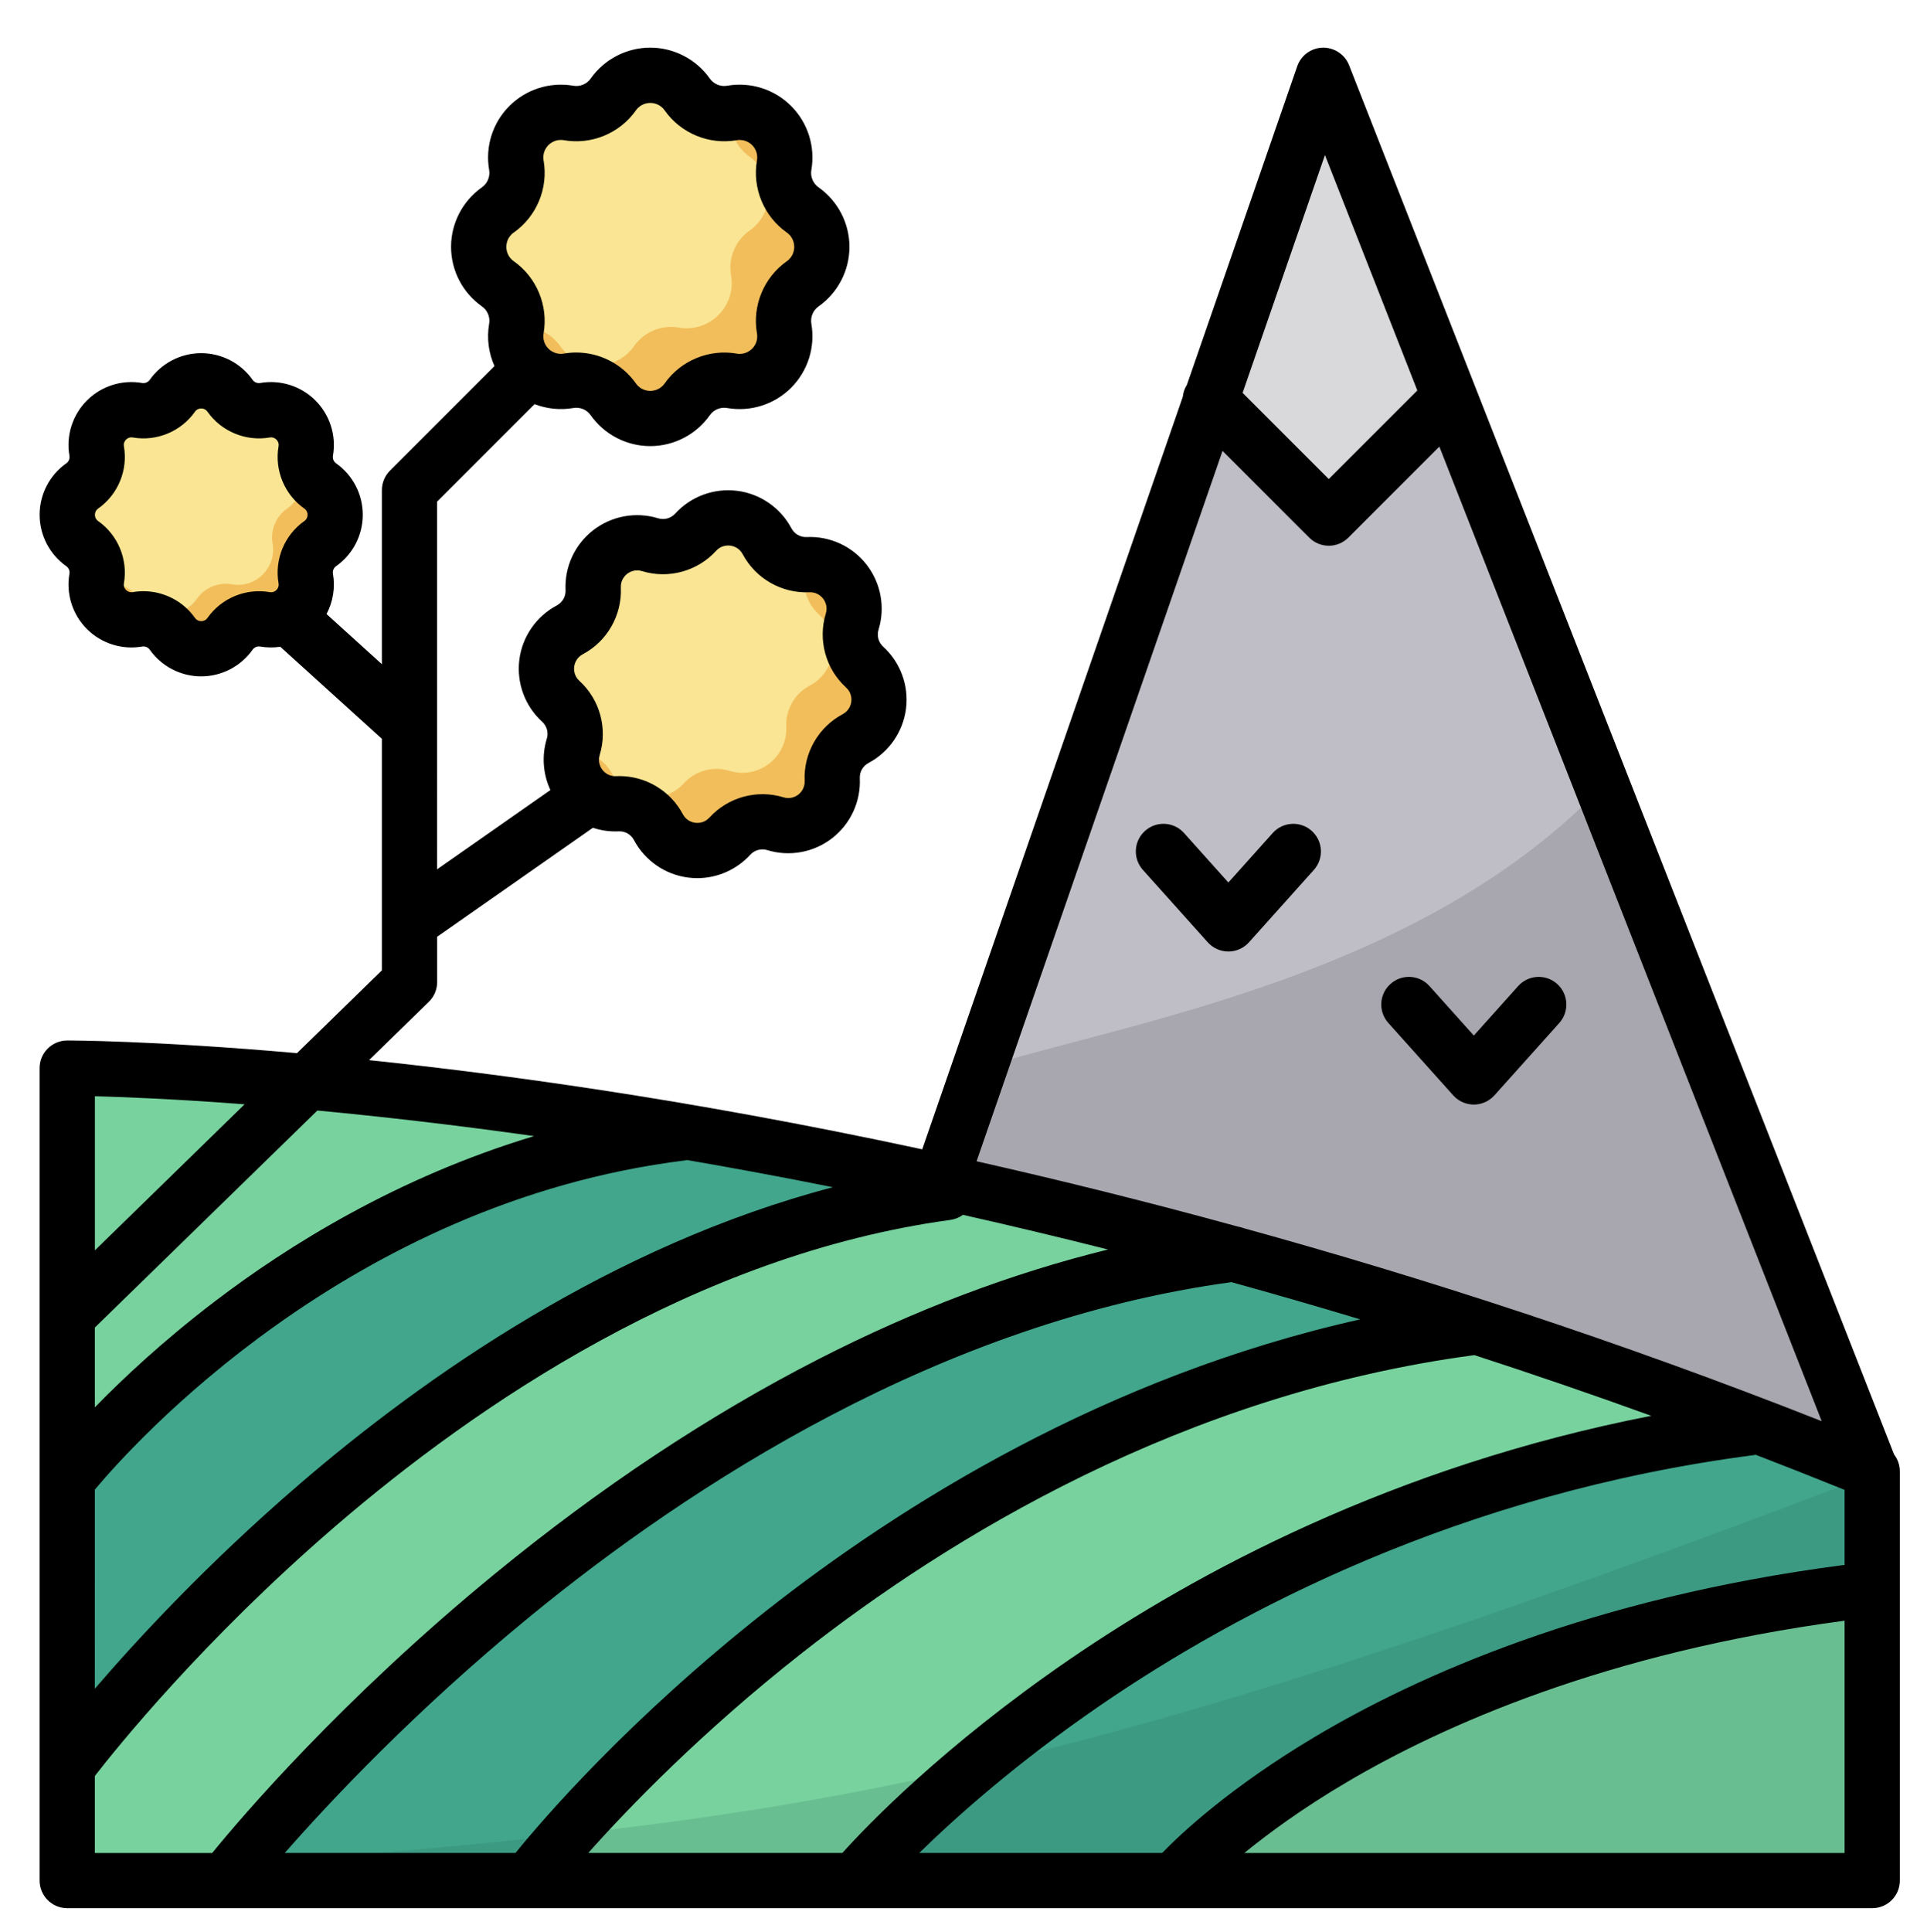
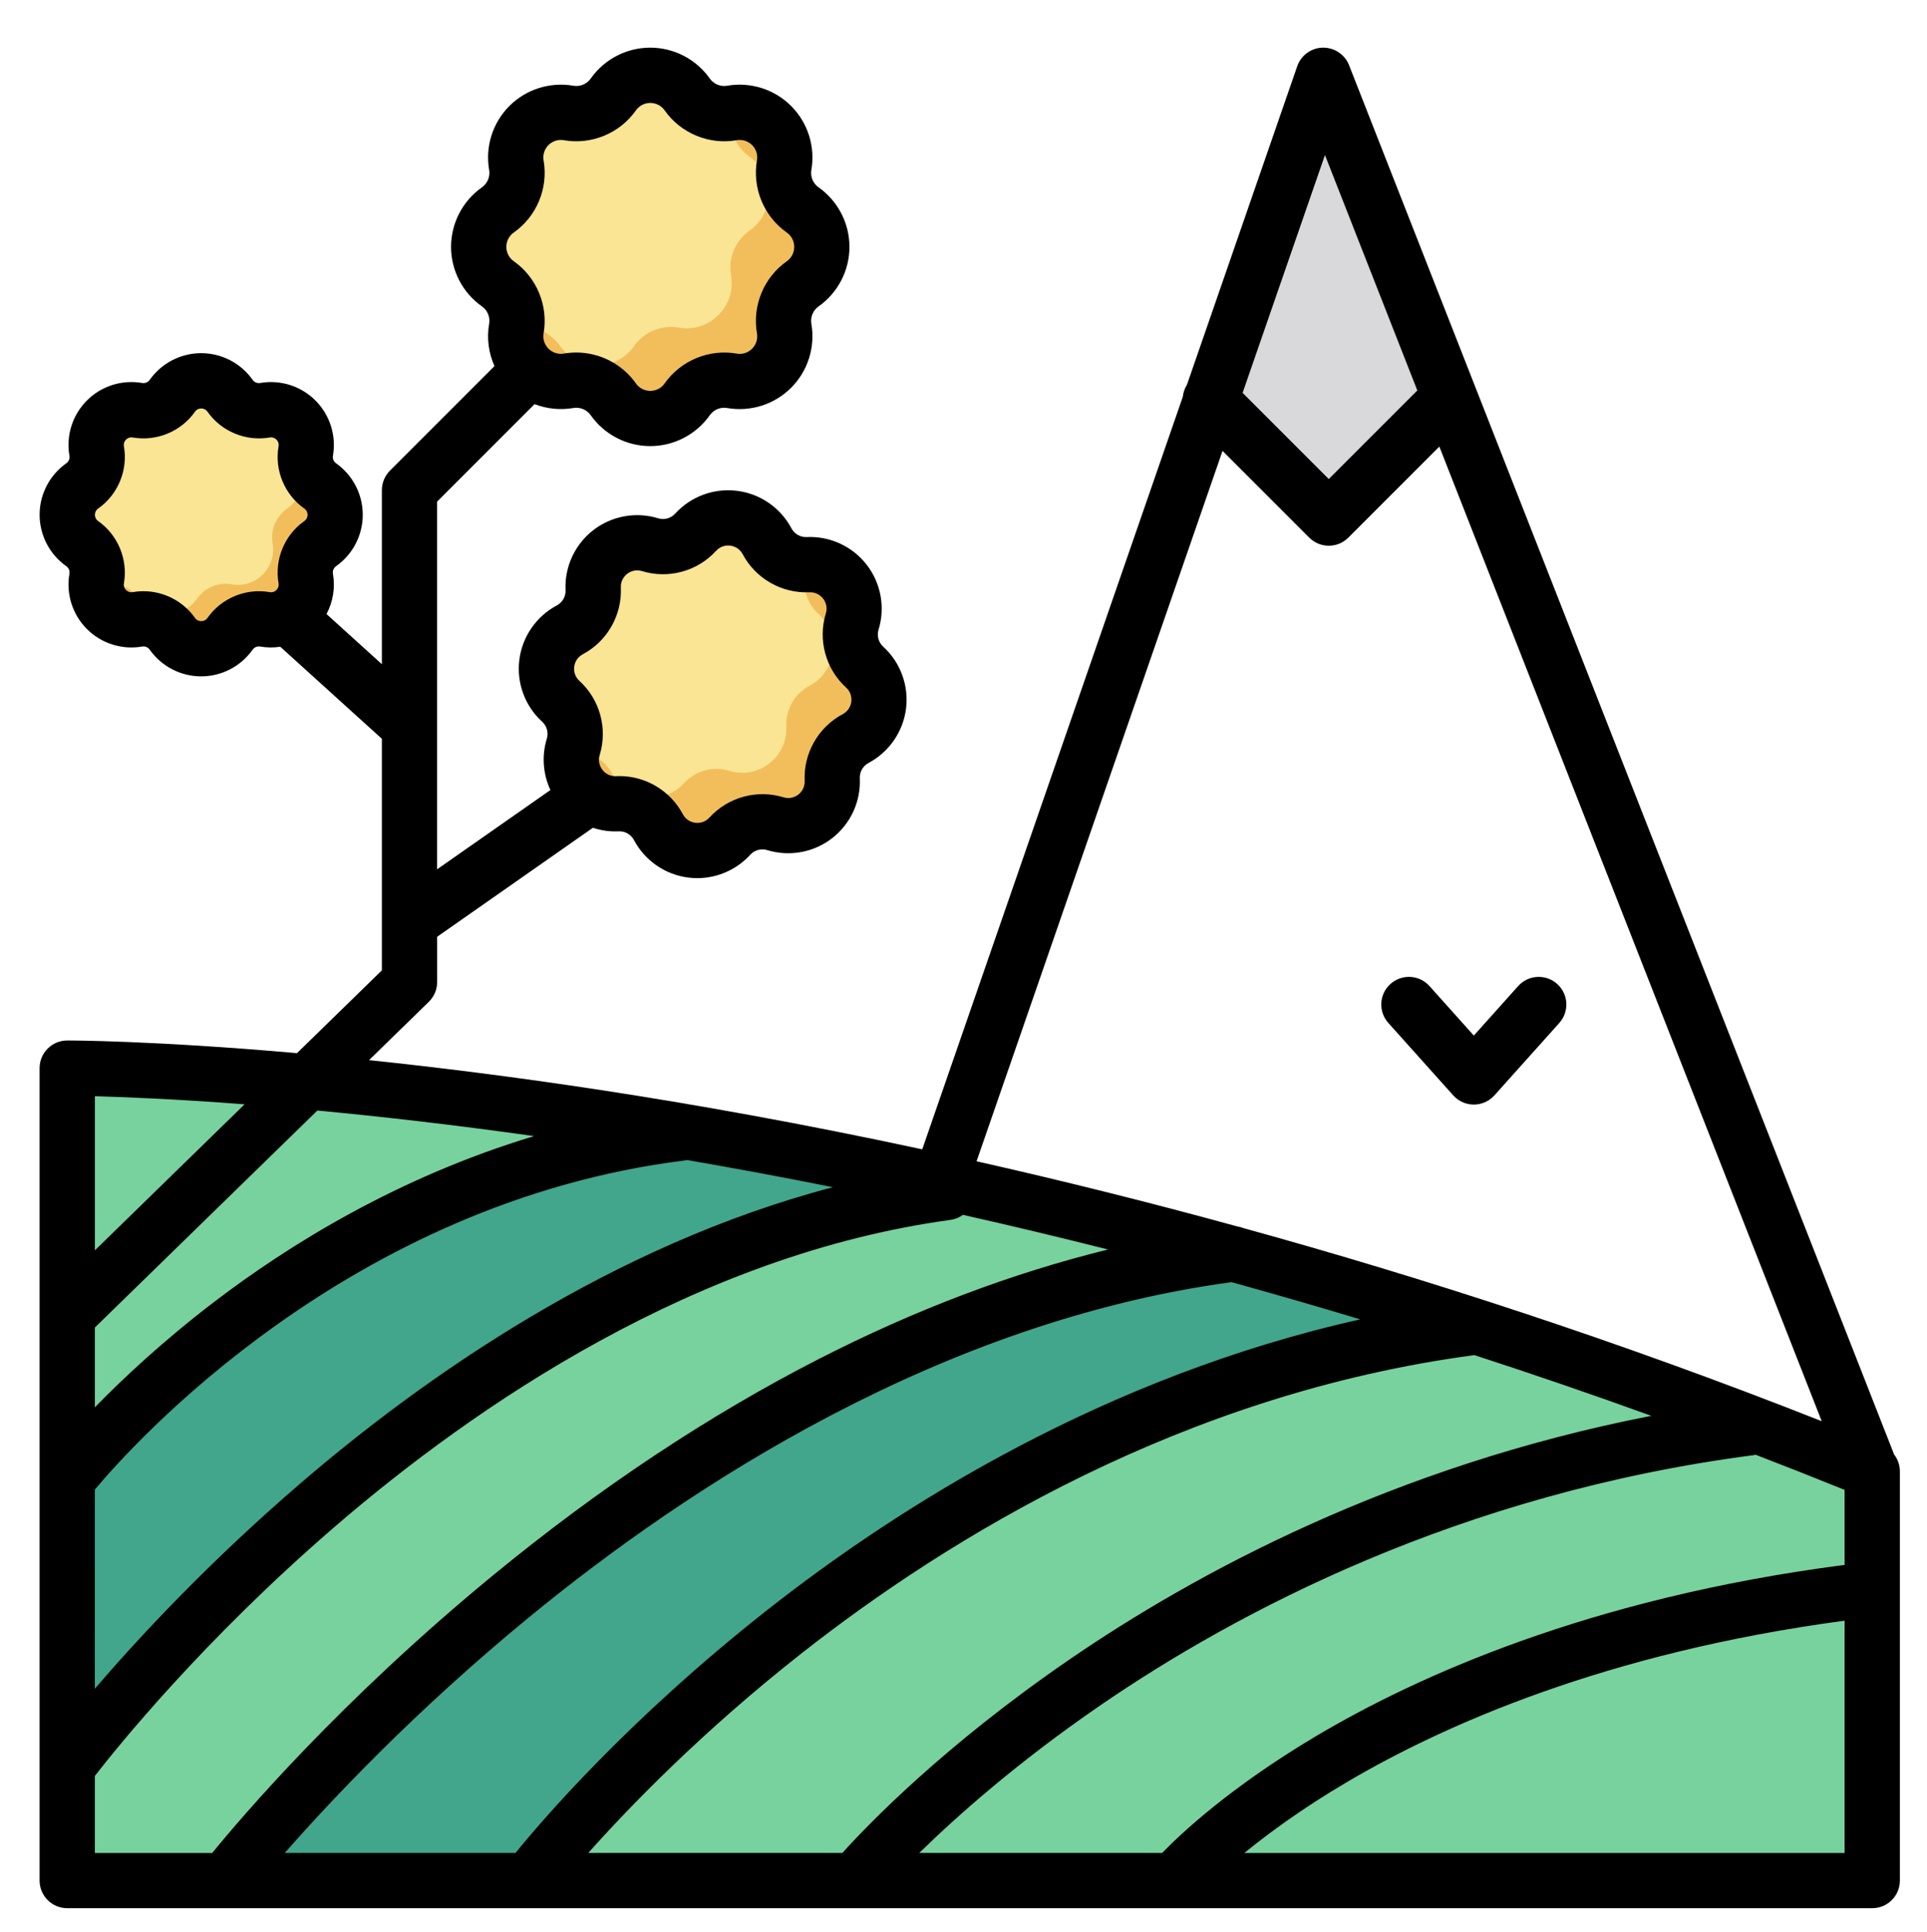
<svg xmlns="http://www.w3.org/2000/svg" version="1.1" id="图层_1" x="0px" y="0px" width="70.833px" height="71px" viewBox="0 0 70.833 71" enable-background="new 0 0 70.833 71" xml:space="preserve">
  <g>
-     <polygon fill="#BFBDC5" points="34.317,44.137 48.644,2.767 68.82,54.184 38.62,57.598  " />
    <g opacity="0.32">
-       <path fill="#77757E" d="M58.9,28.905c-6.708,6.982-17.353,8.638-22.895,10.357l-1.689,4.876l4.303,13.461l30.2-3.413L58.9,28.905z    " />
-     </g>
+       </g>
    <path fill="#F9E593" d="M25.262,3.472L25.262,3.472c0.37,0.526,1.01,0.791,1.643,0.68l0,0c1.132-0.197,2.117,0.788,1.921,1.921l0,0   c-0.11,0.633,0.155,1.273,0.68,1.643l0,0c0.94,0.661,0.94,2.055,0,2.716l0,0c-0.526,0.37-0.791,1.01-0.68,1.643l0,0   c0.197,1.132-0.788,2.117-1.921,1.921l0,0c-0.633-0.11-1.273,0.155-1.643,0.68l0,0c-0.661,0.94-2.055,0.94-2.716,0l0,0   c-0.37-0.526-1.01-0.791-1.643-0.68l0,0c-1.132,0.197-2.117-0.788-1.921-1.921l0,0c0.11-0.633-0.155-1.273-0.68-1.643l0,0   c-0.94-0.661-0.94-2.055,0-2.716l0,0c0.526-0.37,0.791-1.01,0.68-1.643l0,0c-0.197-1.132,0.788-2.117,1.921-1.921l0,0   c0.633,0.11,1.273-0.155,1.643-0.68l0,0C23.207,2.532,24.6,2.532,25.262,3.472z" />
    <path opacity="0.39" fill="#E88107" enable-background="new    " d="M29.506,7.715L29.506,7.715c-0.526-0.37-0.791-1.01-0.68-1.643   c0.197-1.132-0.788-2.117-1.921-1.921l0,0c-0.013,0.002-0.026,0.003-0.039,0.005c-0.093,0.62,0.171,1.241,0.686,1.603l0,0   c0.94,0.661,0.94,2.055,0,2.716c-0.526,0.37-0.791,1.01-0.68,1.643c0.197,1.132-0.788,2.117-1.921,1.921l0,0   c-0.633-0.11-1.273,0.155-1.643,0.68l0,0c-0.661,0.94-2.055,0.94-2.716,0l0,0c-0.362-0.515-0.983-0.778-1.603-0.686   c-0.002,0.013-0.003,0.026-0.005,0.04c-0.197,1.132,0.788,2.117,1.921,1.921c0.633-0.11,1.273,0.155,1.643,0.68l0,0   c0.661,0.94,2.055,0.94,2.716,0l0,0c0.37-0.526,1.01-0.791,1.643-0.68l0,0c1.132,0.197,2.117-0.788,1.921-1.921   c-0.11-0.633,0.155-1.273,0.68-1.643C30.446,9.77,30.446,8.377,29.506,7.715z" />
    <path fill="#F9E593" d="M8.457,14.547L8.457,14.547c0.289,0.41,0.788,0.617,1.282,0.531l0,0c0.884-0.154,1.653,0.615,1.499,1.499   l0,0c-0.086,0.494,0.121,0.994,0.531,1.282l0,0c0.734,0.516,0.734,1.604,0,2.121l0,0c-0.41,0.289-0.617,0.788-0.531,1.282l0,0   c0.154,0.884-0.615,1.653-1.499,1.499l0,0c-0.494-0.086-0.994,0.121-1.282,0.531l0,0c-0.516,0.734-1.604,0.734-2.121,0l0,0   c-0.289-0.41-0.788-0.617-1.282-0.531l0,0c-0.884,0.154-1.653-0.615-1.499-1.499l0,0c0.086-0.494-0.121-0.994-0.531-1.282l0,0   c-0.734-0.516-0.734-1.604,0-2.121l0,0c0.41-0.289,0.617-0.788,0.531-1.282l0,0c-0.154-0.884,0.615-1.653,1.499-1.499l0,0   c0.494,0.086,0.994-0.121,1.282-0.531l0,0C6.853,13.814,7.941,13.814,8.457,14.547z" />
    <path opacity="0.39" fill="#E88107" enable-background="new    " d="M11.77,17.86c-0.41-0.289-0.617-0.788-0.531-1.282l0,0   c0.136-0.783-0.451-1.474-1.201-1.516c0,0.075-0.004,0.152-0.017,0.229l0,0c-0.086,0.494,0.121,0.994,0.531,1.282   c0.734,0.516,0.734,1.604,0,2.12l0,0c-0.41,0.289-0.617,0.788-0.531,1.282c0.154,0.884-0.615,1.653-1.499,1.499   c-0.494-0.086-0.994,0.121-1.282,0.531l0,0c-0.516,0.734-1.604,0.734-2.121,0c-0.289-0.41-0.788-0.617-1.282-0.531l0,0   c-0.101,0.018-0.201,0.022-0.298,0.016c0.002,0.782,0.711,1.41,1.517,1.27l0,0c0.494-0.086,0.994,0.121,1.282,0.531   c0.516,0.734,1.604,0.734,2.121,0l0,0c0.289-0.41,0.788-0.617,1.282-0.531c0.884,0.154,1.653-0.615,1.499-1.499   c-0.086-0.494,0.121-0.994,0.531-1.282l0,0C12.504,19.464,12.504,18.376,11.77,17.86z" />
    <path fill="#F9E593" d="M25.57,19.561L25.57,19.561c-0.422,0.463-1.073,0.641-1.672,0.457l0,0   c-1.071-0.329-2.144,0.504-2.092,1.623l0,0c0.029,0.626-0.305,1.212-0.859,1.506l0,0c-0.99,0.525-1.16,1.872-0.332,2.627l0,0   c0.463,0.422,0.641,1.073,0.457,1.672l0,0c-0.329,1.071,0.504,2.144,1.623,2.092l0,0c0.626-0.029,1.212,0.305,1.506,0.859l0,0   c0.525,0.99,1.872,1.16,2.627,0.332l0,0c0.422-0.463,1.073-0.641,1.672-0.457l0,0c1.071,0.329,2.144-0.504,2.092-1.623l0,0   c-0.029-0.626,0.305-1.212,0.859-1.506l0,0c0.99-0.525,1.16-1.872,0.332-2.627l0,0c-0.463-0.422-0.641-1.073-0.457-1.672l0,0   c0.329-1.071-0.504-2.144-1.623-2.092l0,0c-0.626,0.029-1.212-0.305-1.506-0.859l0,0C27.672,18.903,26.325,18.733,25.57,19.561z" />
    <path opacity="0.39" fill="#E88107" enable-background="new    " d="M31.783,24.519c-0.463-0.422-0.641-1.073-0.457-1.672   c0.329-1.071-0.504-2.144-1.623-2.092l0,0c-0.011,0.001-0.021,0-0.032,0c-0.01,0.049-0.02,0.097-0.035,0.146l0,0   c-0.184,0.599-0.006,1.25,0.457,1.672c0.828,0.755,0.658,2.102-0.332,2.627c-0.553,0.293-0.888,0.88-0.859,1.506   c0.052,1.119-1.021,1.952-2.092,1.623l0,0c-0.599-0.184-1.25-0.006-1.672,0.457c-0.755,0.828-2.102,0.658-2.627-0.332   c-0.288-0.544-0.86-0.876-1.474-0.859c-0.215,1.02,0.59,1.996,1.658,1.946l0,0c0.626-0.029,1.212,0.305,1.506,0.859l0,0   c0.525,0.99,1.872,1.16,2.627,0.332l0,0c0.422-0.463,1.073-0.641,1.672-0.457c1.071,0.329,2.144-0.504,2.092-1.623l0,0   c-0.029-0.626,0.305-1.212,0.859-1.506l0,0C32.441,26.621,32.612,25.273,31.783,24.519z" />
    <path fill="#77D29E" d="M68.82,54.071C32.312,39.15,2.472,39.256,2.472,39.256v29.858H68.82L68.82,54.071L68.82,54.071z" />
    <polygon fill="#D9D9DC" points="53.232,14.598 48.59,2.767 44.455,14.706 48.79,19.041  " />
    <g>
      <path fill="#41A68C" d="M35.084,43.547c-3.516-0.783-6.824-1.423-9.886-1.946C11.935,43.297,3.527,53.019,2.474,54.297v10.61    C4.082,62.873,17.808,46.102,35.084,43.547z" />
      <path fill="#41A68C" d="M54.137,48.751c-3.068-0.996-6.057-1.888-8.95-2.686C25.266,48.878,9.929,67.116,8.303,69.113h11.094    C20.783,67.399,34.143,51.475,54.137,48.751z" />
-       <path fill="#41A68C" d="M68.652,58.544v-4.473c-1.395-0.572-2.781-1.121-4.156-1.65c-19.919,2.718-31.889,15.318-33.143,16.692    h11.672C44.124,67.967,51.71,60.665,68.652,58.544z" />
    </g>
    <g opacity="0.18">
-       <path fill="#266658" d="M68.82,69.113H2.472C27.05,66.812,33.82,67.557,68.82,54.184L68.82,69.113L68.82,69.113z" />
-     </g>
-     <path d="M45.909,34.632l2.386-2.662c0.374-0.418,0.339-1.06-0.078-1.434c-0.418-0.375-1.06-0.339-1.434,0.078l-1.63,1.819   l-1.63-1.819c-0.374-0.418-1.016-0.453-1.434-0.078c-0.418,0.374-0.453,1.016-0.078,1.434l2.386,2.662   c0.193,0.215,0.468,0.337,0.756,0.337C45.441,34.969,45.716,34.847,45.909,34.632z" />
+       </g>
    <path d="M53.419,40.257c0.193,0.215,0.468,0.337,0.756,0.337c0.288,0,0.564-0.123,0.756-0.337l2.386-2.662   c0.374-0.418,0.339-1.06-0.078-1.434c-0.418-0.375-1.06-0.339-1.434,0.078l-1.63,1.819l-1.63-1.819   c-0.374-0.418-1.016-0.453-1.434-0.078c-0.418,0.374-0.453,1.016-0.078,1.434L53.419,40.257z" />
    <path d="M69.625,53.456L49.589,2.396C49.434,2,49.044,1.744,48.623,1.751c-0.425,0.009-0.8,0.281-0.939,0.683l-4.055,11.709   c-0.085,0.135-0.136,0.284-0.151,0.438L33.9,42.239c-4.425-0.952-8.397-1.656-11.791-2.175c-3.175-0.485-6.042-0.842-8.544-1.103   l2.197-2.143c0.196-0.191,0.307-0.453,0.307-0.727v-1.665c0.003-0.002,0.006-0.003,0.008-0.005l5.717-3.999   c0.302,0.1,0.623,0.146,0.948,0.131c0.233-0.013,0.452,0.115,0.561,0.32c0.401,0.756,1.148,1.272,1.997,1.379   c0.11,0.014,0.22,0.021,0.329,0.021c0.736,0,1.446-0.309,1.948-0.86c0.157-0.172,0.401-0.239,0.623-0.171   c0.819,0.251,1.711,0.088,2.388-0.437c0.677-0.525,1.057-1.349,1.017-2.204c-0.011-0.232,0.115-0.452,0.32-0.561   c0.756-0.401,1.272-1.148,1.379-1.997c0.107-0.849-0.206-1.701-0.84-2.278c-0.172-0.156-0.239-0.401-0.17-0.623   c0.251-0.819,0.088-1.711-0.437-2.388c-0.525-0.677-1.349-1.056-2.204-1.017c-0.233,0.014-0.452-0.115-0.561-0.32   c-0.401-0.756-1.148-1.272-1.997-1.379c-0.85-0.107-1.701,0.206-2.278,0.839c-0.157,0.172-0.401,0.239-0.623,0.171   c-0.818-0.251-1.711-0.088-2.388,0.437c-0.677,0.525-1.057,1.349-1.017,2.204c0.011,0.232-0.115,0.452-0.32,0.561   c-0.756,0.401-1.272,1.148-1.379,1.997c-0.107,0.849,0.206,1.701,0.84,2.278c0.172,0.156,0.239,0.401,0.17,0.623   c-0.193,0.629-0.14,1.302,0.132,1.887l-4.165,2.913V18.436l3.583-3.583c0.448,0.173,0.94,0.226,1.425,0.142   c0.245-0.043,0.495,0.061,0.638,0.264c0.501,0.711,1.319,1.136,2.189,1.136c0.87,0,1.688-0.425,2.189-1.136   c0.143-0.203,0.393-0.307,0.638-0.264c0.857,0.15,1.736-0.129,2.351-0.744c0.615-0.615,0.893-1.494,0.744-2.351   c-0.042-0.245,0.061-0.495,0.264-0.638c0.711-0.501,1.136-1.319,1.136-2.189c0-0.87-0.425-1.688-1.136-2.189   c-0.203-0.143-0.307-0.394-0.264-0.638c0.149-0.857-0.129-1.736-0.744-2.351c-0.615-0.615-1.494-0.894-2.351-0.744   c-0.244,0.043-0.495-0.061-0.638-0.264c-0.501-0.711-1.319-1.136-2.189-1.136l0,0c-0.87,0-1.688,0.425-2.189,1.136   c-0.143,0.203-0.394,0.307-0.638,0.264c-0.857-0.149-1.736,0.129-2.351,0.744c-0.615,0.615-0.893,1.494-0.744,2.351   c0.042,0.245-0.061,0.495-0.264,0.638c-0.711,0.501-1.136,1.319-1.136,2.189s0.425,1.688,1.136,2.188   c0.203,0.143,0.307,0.393,0.264,0.638c-0.093,0.533-0.02,1.074,0.196,1.555l-3.842,3.842c-0.19,0.19-0.297,0.449-0.297,0.718v6.396   l-2.035-1.843c0.238-0.448,0.325-0.969,0.236-1.48c-0.019-0.107,0.027-0.216,0.115-0.278c0.614-0.432,0.981-1.139,0.981-1.891   c0-0.752-0.367-1.458-0.981-1.891c-0.088-0.062-0.134-0.171-0.115-0.278c0.129-0.74-0.112-1.5-0.643-2.031   c-0.531-0.531-1.291-0.772-2.031-0.643c-0.107,0.018-0.216-0.027-0.278-0.115v0c-0.432-0.614-1.139-0.981-1.891-0.981   c-0.751,0-1.458,0.367-1.891,0.981c-0.062,0.088-0.171,0.133-0.278,0.115c-0.74-0.129-1.5,0.111-2.031,0.643   c-0.531,0.531-0.772,1.291-0.643,2.031c0.019,0.107-0.027,0.216-0.115,0.278c-0.614,0.432-0.981,1.139-0.981,1.891   c0,0.752,0.367,1.458,0.981,1.891c0.089,0.062,0.134,0.172,0.115,0.278c-0.129,0.74,0.112,1.5,0.643,2.031   c0.531,0.531,1.291,0.772,2.031,0.643c0.106-0.018,0.216,0.027,0.278,0.115c0.432,0.614,1.139,0.981,1.891,0.981   c0.752,0,1.458-0.367,1.891-0.981c0.062-0.088,0.171-0.133,0.278-0.115c0.247,0.043,0.496,0.044,0.739,0.008l3.734,3.382v8.51   l-3.12,3.043c-5.314-0.468-8.402-0.466-8.45-0.465c-0.559,0.002-1.012,0.456-1.012,1.015v29.858c0,0.561,0.455,1.016,1.016,1.016   H68.82c0.561,0,1.016-0.454,1.016-1.016V54.071C69.836,53.843,69.758,53.629,69.625,53.456z M21.107,24.502   c0.012-0.093,0.066-0.325,0.316-0.458c0.896-0.475,1.445-1.437,1.398-2.45c-0.013-0.282,0.159-0.447,0.233-0.505   c0.074-0.058,0.277-0.183,0.547-0.1c0.969,0.298,2.037,0.006,2.72-0.744c0,0,0,0,0,0c0.19-0.209,0.429-0.204,0.522-0.192   c0.093,0.012,0.325,0.066,0.458,0.316c0.475,0.896,1.437,1.443,2.45,1.398c0.282-0.013,0.447,0.159,0.505,0.233   c0.058,0.075,0.183,0.277,0.1,0.547c-0.298,0.97-0.006,2.037,0.744,2.72c0.209,0.19,0.204,0.428,0.192,0.522   c-0.012,0.093-0.066,0.325-0.316,0.458c-0.896,0.475-1.445,1.437-1.398,2.45c0.013,0.282-0.159,0.447-0.233,0.505   c-0.074,0.058-0.277,0.183-0.547,0.1c-0.97-0.298-2.037-0.005-2.72,0.744c-0.19,0.209-0.428,0.205-0.522,0.192   c-0.093-0.012-0.325-0.066-0.457-0.316c-0.456-0.86-1.361-1.4-2.329-1.4c-0.04,0-0.081,0.001-0.121,0.003   c-0.282,0.016-0.447-0.158-0.505-0.233c-0.058-0.074-0.183-0.277-0.1-0.547c0.298-0.97,0.006-2.037-0.744-2.72   C21.09,24.834,21.095,24.596,21.107,24.502z M18.886,8.546c0.842-0.593,1.273-1.632,1.096-2.647   c-0.052-0.298,0.108-0.496,0.179-0.567c0.071-0.071,0.269-0.231,0.567-0.179c1.015,0.177,2.054-0.254,2.647-1.096   c0.174-0.247,0.427-0.274,0.528-0.274c0.101,0,0.354,0.027,0.528,0.274l0,0c0.593,0.843,1.632,1.273,2.647,1.096   c0.298-0.05,0.496,0.108,0.567,0.179c0.071,0.071,0.231,0.269,0.179,0.567c-0.176,1.015,0.254,2.054,1.096,2.647   c0.247,0.174,0.274,0.427,0.274,0.528c0,0.101-0.027,0.354-0.274,0.528c-0.842,0.593-1.273,1.632-1.096,2.647   c0.052,0.298-0.108,0.496-0.179,0.567c-0.071,0.071-0.27,0.232-0.567,0.179c-1.015-0.176-2.054,0.254-2.647,1.096   c-0.174,0.247-0.427,0.274-0.528,0.274s-0.354-0.027-0.528-0.274c-0.505-0.717-1.332-1.136-2.193-1.136   c-0.151,0-0.303,0.013-0.454,0.039c-0.297,0.051-0.496-0.108-0.567-0.179c-0.071-0.071-0.231-0.269-0.179-0.567   c0.176-1.015-0.254-2.054-1.096-2.647c-0.247-0.174-0.274-0.427-0.274-0.528C18.612,8.973,18.639,8.72,18.886,8.546z M7.627,22.709   c-0.073,0.104-0.175,0.119-0.23,0.119c-0.054,0-0.157-0.015-0.23-0.119c-0.436-0.619-1.151-0.981-1.895-0.981   c-0.13,0-0.261,0.011-0.392,0.034c-0.125,0.021-0.208-0.04-0.247-0.078c-0.039-0.038-0.1-0.122-0.078-0.247   c0.152-0.877-0.219-1.774-0.947-2.287c-0.104-0.073-0.119-0.175-0.119-0.23c0-0.054,0.016-0.157,0.119-0.23   c0.728-0.512,1.1-1.41,0.947-2.287c-0.022-0.125,0.04-0.208,0.078-0.247c0.039-0.038,0.122-0.099,0.247-0.078   c0.877,0.153,1.774-0.219,2.287-0.947c0.073-0.104,0.175-0.119,0.23-0.119s0.157,0.015,0.23,0.119v0   c0.512,0.728,1.41,1.099,2.287,0.947c0.125-0.021,0.208,0.04,0.247,0.078c0.039,0.038,0.1,0.122,0.078,0.247   c-0.152,0.877,0.219,1.775,0.947,2.287c0.104,0.073,0.119,0.175,0.119,0.23c0,0.054-0.015,0.157-0.119,0.23   c-0.728,0.512-1.099,1.41-0.947,2.287c0.022,0.125-0.04,0.208-0.078,0.247c-0.038,0.039-0.122,0.1-0.247,0.078   C9.036,21.609,8.139,21.981,7.627,22.709z M42.719,68.098H33.79c1.366-1.336,3.601-3.329,6.659-5.427   c4.98-3.416,13.187-7.784,24.006-9.192c0.027-0.003,0.054-0.009,0.08-0.015c1.083,0.417,2.173,0.846,3.269,1.29v2.761   c-0.02,0.001-0.04,0.002-0.06,0.005c-9.308,1.211-15.675,4.089-19.377,6.29C45.225,65.678,43.415,67.379,42.719,68.098z    M21.624,68.098c1.498-1.682,4.183-4.464,7.861-7.353c5.362-4.212,13.995-9.521,24.711-10.943c2.127,0.691,4.297,1.433,6.503,2.231   c-9.501,1.847-16.787,5.798-21.399,8.963c-4.633,3.179-7.433,6.099-8.336,7.102L21.624,68.098L21.624,68.098z M10.468,68.098   c1.669-1.904,4.789-5.226,8.993-8.674c5.878-4.821,15.112-10.85,25.804-12.304c1.547,0.428,3.126,0.883,4.735,1.368   c-9.37,2.095-16.915,6.839-21.818,10.698c-5.081,4-8.263,7.717-9.233,8.912H10.468L10.468,68.098z M48.703,5.698l3.395,8.652   l-3.255,3.255l-3.167-3.167L48.703,5.698z M44.938,16.571l3.188,3.188c0.198,0.198,0.458,0.297,0.718,0.297s0.52-0.099,0.718-0.297   l3.346-3.346L66.963,52.23c-7.489-2.957-14.662-5.277-21.247-7.093c-0.067-0.027-0.137-0.046-0.21-0.057   c-3.37-0.926-6.586-1.72-9.609-2.402L44.938,16.571z M3.487,54.744c1.335-1.599,9.322-10.563,21.69-12.097   c0.027-0.003,0.053-0.009,0.079-0.014c1.682,0.289,3.473,0.62,5.361,0.998c-8.112,2.128-15.011,6.955-19.616,10.92   c-3.367,2.899-5.932,5.668-7.515,7.511L3.487,54.744L3.487,54.744z M19.633,41.753c-5.014,1.509-9.034,4.01-11.768,6.099   c-1.873,1.431-3.342,2.806-4.378,3.869v-2.933l8.179-7.975C13.961,41.029,16.636,41.331,19.633,41.753z M8.991,40.585l-5.503,5.367   v-5.664C4.552,40.316,6.43,40.389,8.991,40.585z M3.487,65.268c0.78-1.007,3.976-4.99,8.84-9.178   c5.145-4.43,13.244-9.979,22.608-11.257c0.173-0.024,0.329-0.089,0.461-0.186c1.717,0.386,3.498,0.81,5.334,1.274   c-3.531,0.867-7.093,2.213-10.638,4.027c-4.023,2.058-8.033,4.718-11.919,7.906c-5.637,4.623-9.311,8.943-10.372,10.245H3.487   V65.268z M45.742,68.098c0.899-0.734,2.143-1.646,3.764-2.602c3.499-2.065,9.506-4.762,18.298-5.934v8.537H45.742z" />
  </g>
</svg>